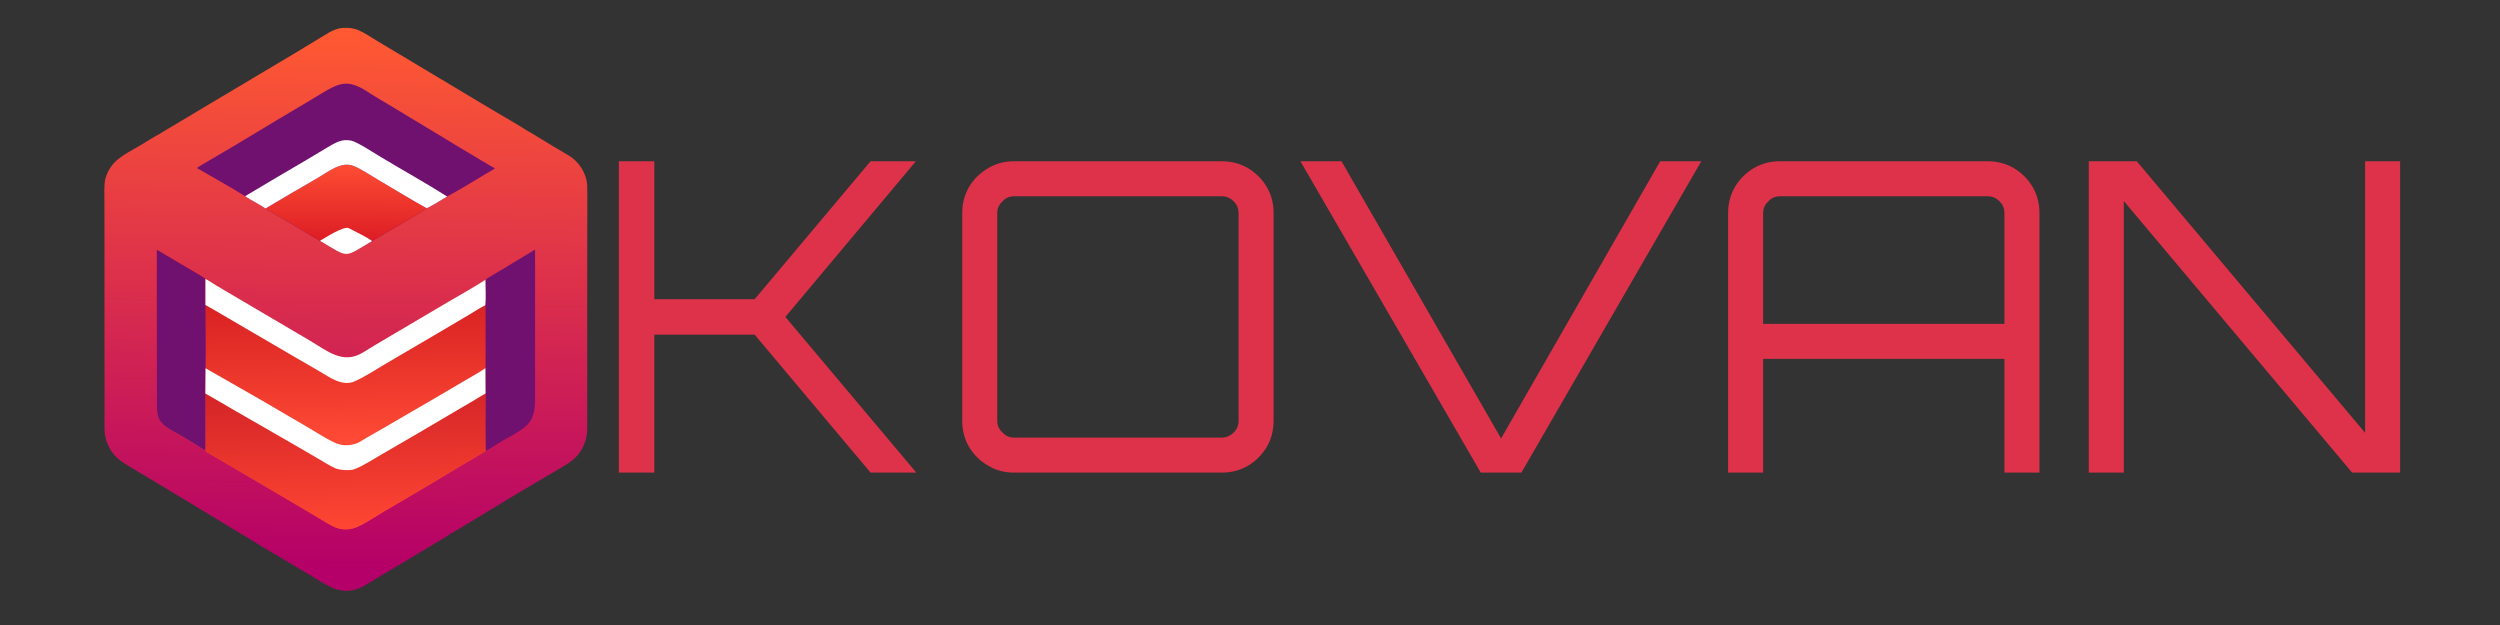
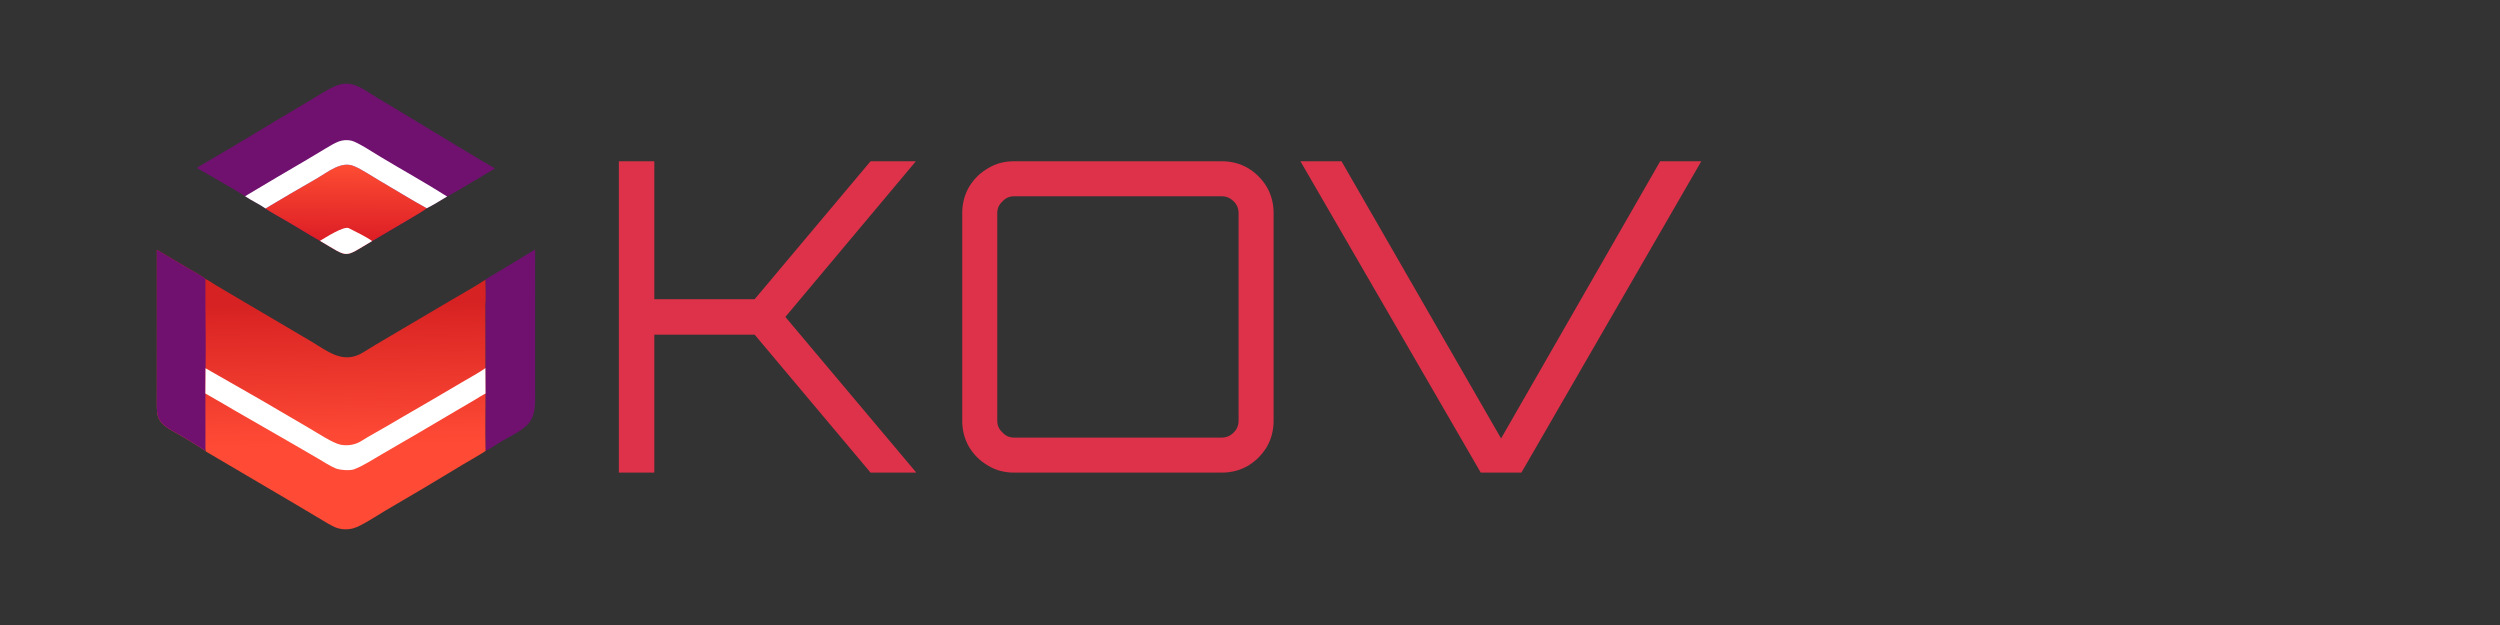
<svg xmlns="http://www.w3.org/2000/svg" width="100%" height="100%" viewBox="0 0 2000 500" version="1.1" xml:space="preserve" style="fill-rule:evenodd;clip-rule:evenodd;stroke-linejoin:round;stroke-miterlimit:2;">
  <rect x="0" y="0" width="2000" height="500" fill="#333333" stroke="none" />
  <g transform="matrix(0.545,0,0,0.545,-2.198,-31.908)">
-     <path d="M238.997,254.696C240.088,253.629 256.169,244.341 258.474,242.975L306.784,214.085L434.108,138.291C451.678,127.816 469.154,117.06 486.665,106.5C490.252,104.336 497.702,101.135 501.725,100.304C511.072,98.574 522.295,99.226 531.07,103.227C540.197,107.388 549.334,113.663 558.024,118.843L615.517,153.246L727.205,220.092C743.251,229.739 763.299,240.794 778.485,250.811C783.507,253.22 789.414,257.115 794.353,260.132C809.199,269.201 823.379,277.784 838.486,286.572C853.609,295.368 864.677,312.416 865.961,330.007C866.457,352.625 866.083,376.204 866.048,399L865.994,526.915L866.061,637.456L866.034,672.419C866.013,688.948 867.145,699.748 859.599,715.146C855.736,722.912 850.148,729.692 843.262,734.967C835.961,740.449 825.268,746.372 817.175,751.221L762.817,783.351C739.144,797.83 715.397,812.188 691.577,826.425C687.595,828.812 669.513,840.187 666.343,841.309C659.227,846.502 646.194,853.9 638.227,858.737L580.24,893.508L552.144,910.276C545.07,914.555 537.992,919.628 530.228,922.475C505.387,931.583 488.405,920.487 468.278,908.28L439.934,891.298C429.742,885.344 419.596,879.312 409.496,873.202C406.382,871.32 399.97,867.729 397.305,865.823C393.602,864.383 379.4,855.013 375.177,852.459C355.53,840.788 335.97,828.969 316.501,817.003L218.86,758.161C207.995,751.482 190.265,741.67 180.642,734.604C174.065,729.766 168.656,723.515 164.814,716.311C156.189,700.043 157.49,689.746 157.491,672.058L157.497,636.384L157.401,523.221L157.393,397.564L157.302,355.835C157.284,346.726 156.457,328.546 158.842,320.357C166.556,293.868 186.419,285.768 208.193,272.942C217.926,267.209 229.111,259.92 238.997,254.696Z" style="fill:url(#_Linear1);fill-rule:nonzero;" />
-     <path d="M234.261,425.257L280.573,452.592C284.947,455.161 302.583,465.111 305.581,468.016C309.596,469.744 316.305,474.405 320.317,476.853C329.191,482.187 338.103,487.459 347.051,492.668L458.642,558.396C484.661,573.67 507.601,594.399 537.545,575.54C543.037,572.081 548.778,568.624 554.327,565.236C563.677,559.6 573.074,554.043 582.518,548.565L662.481,501.39C679.276,491.544 700.808,479.566 716.881,468.969C716.924,477.178 717.591,498.905 716.772,506.356L716.883,598.757C717.05,611.198 717.096,623.639 717.02,636.08C716.938,663.675 716.547,692.649 717.077,720.143C715.544,721.978 688.345,737.509 683.86,740.21C646.15,763.153 608.209,785.711 570.04,807.881C558.313,814.727 534.269,830.948 522.618,834.034C514.099,836.365 505.061,835.938 496.799,832.815C490.661,830.48 481.178,824.473 475.312,820.999L438.825,799.298L306.011,721.133C305.942,719.073 305.75,716.895 305.604,714.829C305.586,716.745 305.499,717.857 305.26,719.761L304.843,719.907C290.512,710.459 273.45,699.95 258.373,691.699C231.911,677.216 234.269,668.308 234.234,641.07L234.254,593.186L234.261,425.257Z" style="fill:url(#_Linear2);fill-rule:nonzero;" />
-     <path d="M717.02,636.08C716.938,663.675 716.547,692.649 717.077,720.143C715.544,721.978 688.345,737.509 683.86,740.21C646.15,763.153 608.209,785.711 570.04,807.881C558.313,814.727 534.269,830.948 522.618,834.034C514.099,836.365 505.061,835.938 496.799,832.815C490.661,830.48 481.178,824.473 475.312,820.999L438.825,799.298L306.011,721.133C305.942,719.073 305.75,716.895 305.604,714.829C305.442,688.596 305.416,662.362 305.526,636.129C320.91,644.709 336.017,653.899 351.291,662.673L436.303,711.542L471.104,731.792C478.828,736.369 488.368,742.458 496.317,745.912C502.433,748.569 517.455,749.683 523.524,747.506C536.291,742.928 552.344,732.378 564.359,725.446C600.993,704.312 637.497,682.952 673.868,661.368C682.724,656.275 691.538,651.111 700.311,645.876C704.003,643.657 713.642,637.564 717.02,636.08Z" style="fill:url(#_Linear3);fill-rule:nonzero;" />
+     <path d="M234.261,425.257L280.573,452.592C284.947,455.161 302.583,465.111 305.581,468.016C309.596,469.744 316.305,474.405 320.317,476.853C329.191,482.187 338.103,487.459 347.051,492.668L458.642,558.396C484.661,573.67 507.601,594.399 537.545,575.54C543.037,572.081 548.778,568.624 554.327,565.236C563.677,559.6 573.074,554.043 582.518,548.565L662.481,501.39C679.276,491.544 700.808,479.566 716.881,468.969C716.924,477.178 717.591,498.905 716.772,506.356L716.883,598.757C717.05,611.198 717.096,623.639 717.02,636.08C716.938,663.675 716.547,692.649 717.077,720.143C715.544,721.978 688.345,737.509 683.86,740.21C646.15,763.153 608.209,785.711 570.04,807.881C558.313,814.727 534.269,830.948 522.618,834.034C514.099,836.365 505.061,835.938 496.799,832.815C490.661,830.48 481.178,824.473 475.312,820.999L438.825,799.298L306.011,721.133C305.942,719.073 305.75,716.895 305.604,714.829C305.586,716.745 305.499,717.857 305.26,719.761L304.843,719.907C290.512,710.459 273.45,699.95 258.373,691.699C231.911,677.216 234.269,668.308 234.234,641.07L234.254,593.186L234.261,425.257" style="fill:url(#_Linear2);fill-rule:nonzero;" />
    <path d="M234.261,425.257L280.573,452.592C284.947,455.161 302.583,465.111 305.581,468.016C305.476,480.729 305.473,493.442 305.57,506.154C305.808,536.564 306.302,568.761 305.778,599.093C305.588,611.437 305.504,623.783 305.526,636.129C305.416,662.362 305.442,688.596 305.604,714.829C305.586,716.745 305.499,717.857 305.26,719.761L304.843,719.907C290.512,710.459 273.45,699.95 258.373,691.699C231.911,677.216 234.269,668.308 234.234,641.07L234.254,593.186L234.261,425.257Z" style="fill:rgb(112,17,111);fill-rule:nonzero;" />
-     <path d="M305.581,468.016C309.596,469.744 316.305,474.405 320.317,476.853C329.191,482.187 338.103,487.459 347.051,492.668L458.642,558.396C484.661,573.67 507.601,594.399 537.545,575.54C543.037,572.081 548.778,568.624 554.327,565.236C563.677,559.6 573.074,554.043 582.518,548.565L662.481,501.39C679.276,491.544 700.808,479.566 716.881,468.969C716.924,477.178 717.591,498.905 716.772,506.356C709.674,509.818 699.38,516.428 692.387,520.631L658.317,540.793L568.513,593.506C554.678,601.62 538.757,612.224 524.281,618.431C506.284,626.149 488.216,612.525 472.829,603.547L436.164,582.294L338.95,525.527C327.812,519.116 316.792,512.383 305.57,506.154C305.473,493.442 305.476,480.729 305.581,468.016Z" style="fill:white;fill-rule:nonzero;" />
    <path d="M716.883,598.757C717.05,611.198 717.096,623.639 717.02,636.08C713.642,637.564 704.003,643.657 700.311,645.876C691.538,651.111 682.724,656.275 673.868,661.368C637.497,682.952 600.993,704.312 564.359,725.446C552.344,732.378 536.291,742.928 523.524,747.506C517.455,749.683 502.433,748.569 496.317,745.912C488.368,742.458 478.828,736.369 471.104,731.792L436.303,711.542L351.291,662.673C336.017,653.899 320.91,644.709 305.526,636.129C305.504,623.783 305.588,611.437 305.778,599.093L388.309,646.296L458.172,687.186C469.345,693.661 493.009,709.306 504.169,711.372C512.42,712.929 520.945,712.069 528.719,708.897C533.417,706.986 538.66,702.989 543.283,700.434C560.861,690.559 578.321,680.475 595.658,670.182C624.498,653.581 653.234,636.799 681.863,619.836C693.925,612.625 705.213,606.781 716.883,598.757Z" style="fill:white;fill-rule:nonzero;" />
    <path d="M311.568,293.881C357.784,267.066 403.729,238.515 450.003,211.4C458.309,206.532 466.557,201.565 474.745,196.501C505.676,177.624 516.732,175.156 548.065,196.09C554.52,200.403 563.42,205.413 570.249,209.523L656.578,261.588C670.046,269.859 683.593,278.003 697.215,286.018C702.573,289.205 712.009,295.223 717.34,297.896C720.419,300.178 726.986,303.703 730.611,305.841C708.088,318.872 682.906,334.965 660.378,346.996C652.1,351.917 638.82,360.252 630.433,364.202C627.155,367.235 612.448,375.701 607.835,378.466L550.303,412.36C507.231,437.676 517.597,437.742 473.709,412.053C456.373,402.372 438.47,390.889 421.154,380.966C416.048,378.04 397.468,367.603 393.765,364.581C384.233,357.867 372.978,352.877 363.81,346.568C341.579,332.564 315.833,318.527 292.952,305.138C298.126,301.436 305.795,297.58 311.568,293.881Z" style="fill:rgb(112,17,111);fill-rule:nonzero;" />
    <path d="M393.765,364.581C419.092,349.416 444.567,334.5 470.186,319.834C485.224,311.119 504.862,294.53 523.546,302.284C535.335,307.177 548.664,316.395 559.944,322.956C583.425,336.615 606.611,351.131 630.433,364.202C627.155,367.235 612.448,375.701 607.835,378.466L550.303,412.36C507.231,437.676 517.597,437.742 473.709,412.053C456.373,402.372 438.47,390.889 421.154,380.966C416.048,378.04 397.468,367.603 393.765,364.581Z" style="fill:url(#_Linear4);fill-rule:nonzero;" />
    <path d="M473.709,412.053C480.957,407.922 508.596,389.724 516.121,393.519C524.812,397.902 542.487,406.578 550.303,412.36C507.231,437.676 517.597,437.742 473.709,412.053Z" style="fill:white;fill-rule:nonzero;" />
    <path d="M363.81,346.568C393.748,328.614 423.802,310.851 453.968,293.282L481.289,276.919C487.032,273.503 495.191,268.447 501.317,266.224C507.386,263.996 513.98,263.618 520.264,265.137C528.834,267.2 553.714,283.432 563.067,289.058C594.927,308.22 629.047,327.127 660.378,346.996C652.1,351.917 638.82,360.252 630.433,364.202C606.611,351.131 583.425,336.615 559.944,322.956C548.664,316.395 535.335,307.177 523.546,302.284C504.862,294.53 485.224,311.119 470.186,319.834C444.567,334.5 419.092,349.416 393.765,364.581C384.233,357.867 372.978,352.877 363.81,346.568Z" style="fill:white;fill-rule:nonzero;" />
    <path d="M716.881,468.969C721.52,465.411 734.46,458.107 739.922,454.821C756.505,444.931 773.03,434.944 789.496,424.86L789.456,587.321L789.483,633.077C789.474,650.859 791.116,670.902 775.913,684.197C763.761,694.826 746.724,701.812 733.17,710.774C730.072,712.73 719.786,719.257 717.077,720.143C716.547,692.649 716.938,663.675 717.02,636.08C717.096,623.639 717.05,611.198 716.883,598.757L716.772,506.356C717.591,498.905 716.924,477.178 716.881,468.969Z" style="fill:rgb(112,17,111);fill-rule:nonzero;" />
  </g>
  <g transform="matrix(1.071,0,0,1.071,-172.847,-1.522)">
    <g transform="matrix(323.027,0,0,323.027,605.249,354.446)">
      <path d="M0.057,-0L0.057,-0.72L0.139,-0.72L0.139,-0.401L0.371,-0.401L0.639,-0.72L0.743,-0.72L0.743,-0.719L0.442,-0.36L0.744,-0.001L0.744,-0L0.639,-0L0.371,-0.319L0.139,-0.319L0.139,-0L0.057,-0Z" style="fill:rgb(221,50,74);fill-rule:nonzero;" />
    </g>
    <g transform="matrix(323.027,0,0,323.027,862.702,354.446)">
      <path d="M0.174,-0C0.152,-0 0.132,-0.005 0.114,-0.016C0.095,-0.027 0.081,-0.041 0.07,-0.059C0.059,-0.078 0.054,-0.098 0.054,-0.12L0.054,-0.6C0.054,-0.622 0.059,-0.642 0.07,-0.661C0.081,-0.679 0.095,-0.693 0.114,-0.704C0.132,-0.715 0.152,-0.72 0.174,-0.72L0.654,-0.72C0.676,-0.72 0.696,-0.715 0.715,-0.704C0.733,-0.693 0.747,-0.679 0.758,-0.661C0.769,-0.642 0.774,-0.622 0.774,-0.6L0.774,-0.12C0.774,-0.098 0.769,-0.078 0.758,-0.059C0.747,-0.041 0.733,-0.027 0.715,-0.016C0.696,-0.005 0.676,-0 0.654,-0L0.174,-0ZM0.174,-0.081L0.654,-0.081C0.665,-0.081 0.674,-0.085 0.682,-0.093C0.689,-0.1 0.693,-0.109 0.693,-0.12L0.693,-0.6C0.693,-0.611 0.689,-0.62 0.682,-0.627C0.674,-0.635 0.665,-0.639 0.654,-0.639L0.174,-0.639C0.163,-0.639 0.154,-0.635 0.147,-0.627C0.139,-0.62 0.135,-0.611 0.135,-0.6L0.135,-0.12C0.135,-0.109 0.139,-0.1 0.147,-0.093C0.154,-0.085 0.163,-0.081 0.174,-0.081Z" style="fill:rgb(221,50,74);fill-rule:nonzero;" />
    </g>
    <g transform="matrix(323.027,0,0,323.027,1121.45,354.446)">
      <path d="M0.452,-0L0.035,-0.72L0.13,-0.72L0.499,-0.079L0.867,-0.72L0.962,-0.72L0.546,-0L0.452,-0Z" style="fill:rgb(221,50,74);fill-rule:nonzero;" />
    </g>
    <g transform="matrix(323.027,0,0,323.027,1433.49,354.446)">
-       <path d="M0.058,-0L0.058,-0.6C0.058,-0.622 0.063,-0.642 0.074,-0.661C0.085,-0.679 0.099,-0.693 0.117,-0.704C0.136,-0.715 0.156,-0.72 0.178,-0.72L0.658,-0.72C0.68,-0.72 0.7,-0.715 0.719,-0.704C0.737,-0.693 0.751,-0.679 0.762,-0.661C0.773,-0.642 0.778,-0.622 0.778,-0.6L0.778,-0L0.697,-0L0.697,-0.263L0.139,-0.263L0.139,-0L0.058,-0ZM0.139,-0.344L0.697,-0.344L0.697,-0.6C0.697,-0.611 0.693,-0.62 0.686,-0.627C0.678,-0.635 0.669,-0.639 0.658,-0.639L0.178,-0.639C0.167,-0.639 0.158,-0.635 0.151,-0.627C0.143,-0.62 0.139,-0.611 0.139,-0.6L0.139,-0.344Z" style="fill:rgb(221,50,74);fill-rule:nonzero;" />
-     </g>
+       </g>
    <g transform="matrix(323.027,0,0,323.027,1703.54,354.446)">
-       <path d="M0.056,-0L0.056,-0.72L0.167,-0.72L0.695,-0.092L0.695,-0.72L0.776,-0.72L0.776,-0L0.665,-0L0.137,-0.628L0.137,-0L0.056,-0Z" style="fill:rgb(221,50,74);fill-rule:nonzero;" />
-     </g>
+       </g>
  </g>
  <defs>
    <linearGradient id="_Linear1" x1="0" y1="0" x2="1" y2="0" gradientUnits="userSpaceOnUse" gradientTransform="matrix(-15.854,795.881,-795.881,-15.854,519.661,99.543)">
      <stop offset="0" style="stop-color:rgb(255,90,50);stop-opacity:1" />
      <stop offset="1" style="stop-color:rgb(180,0,104);stop-opacity:1" />
    </linearGradient>
    <linearGradient id="_Linear2" x1="0" y1="0" x2="1" y2="0" gradientUnits="userSpaceOnUse" gradientTransform="matrix(3.481,206.448,-206.448,3.481,510.183,504.566)">
      <stop offset="0" style="stop-color:rgb(215,34,35);stop-opacity:1" />
      <stop offset="1" style="stop-color:rgb(255,75,53);stop-opacity:1" />
    </linearGradient>
    <linearGradient id="_Linear3" x1="0" y1="0" x2="1" y2="0" gradientUnits="userSpaceOnUse" gradientTransform="matrix(6.919,203.309,-203.309,6.919,509.37,631.096)">
      <stop offset="0" style="stop-color:rgb(211,36,39);stop-opacity:1" />
      <stop offset="1" style="stop-color:rgb(255,70,51);stop-opacity:1" />
    </linearGradient>
    <linearGradient id="_Linear4" x1="0" y1="0" x2="1" y2="0" gradientUnits="userSpaceOnUse" gradientTransform="matrix(0.435,-109.178,109.178,0.435,511.566,410.654)">
      <stop offset="0" style="stop-color:rgb(221,30,37);stop-opacity:1" />
      <stop offset="1" style="stop-color:rgb(253,76,51);stop-opacity:1" />
    </linearGradient>
  </defs>
</svg>